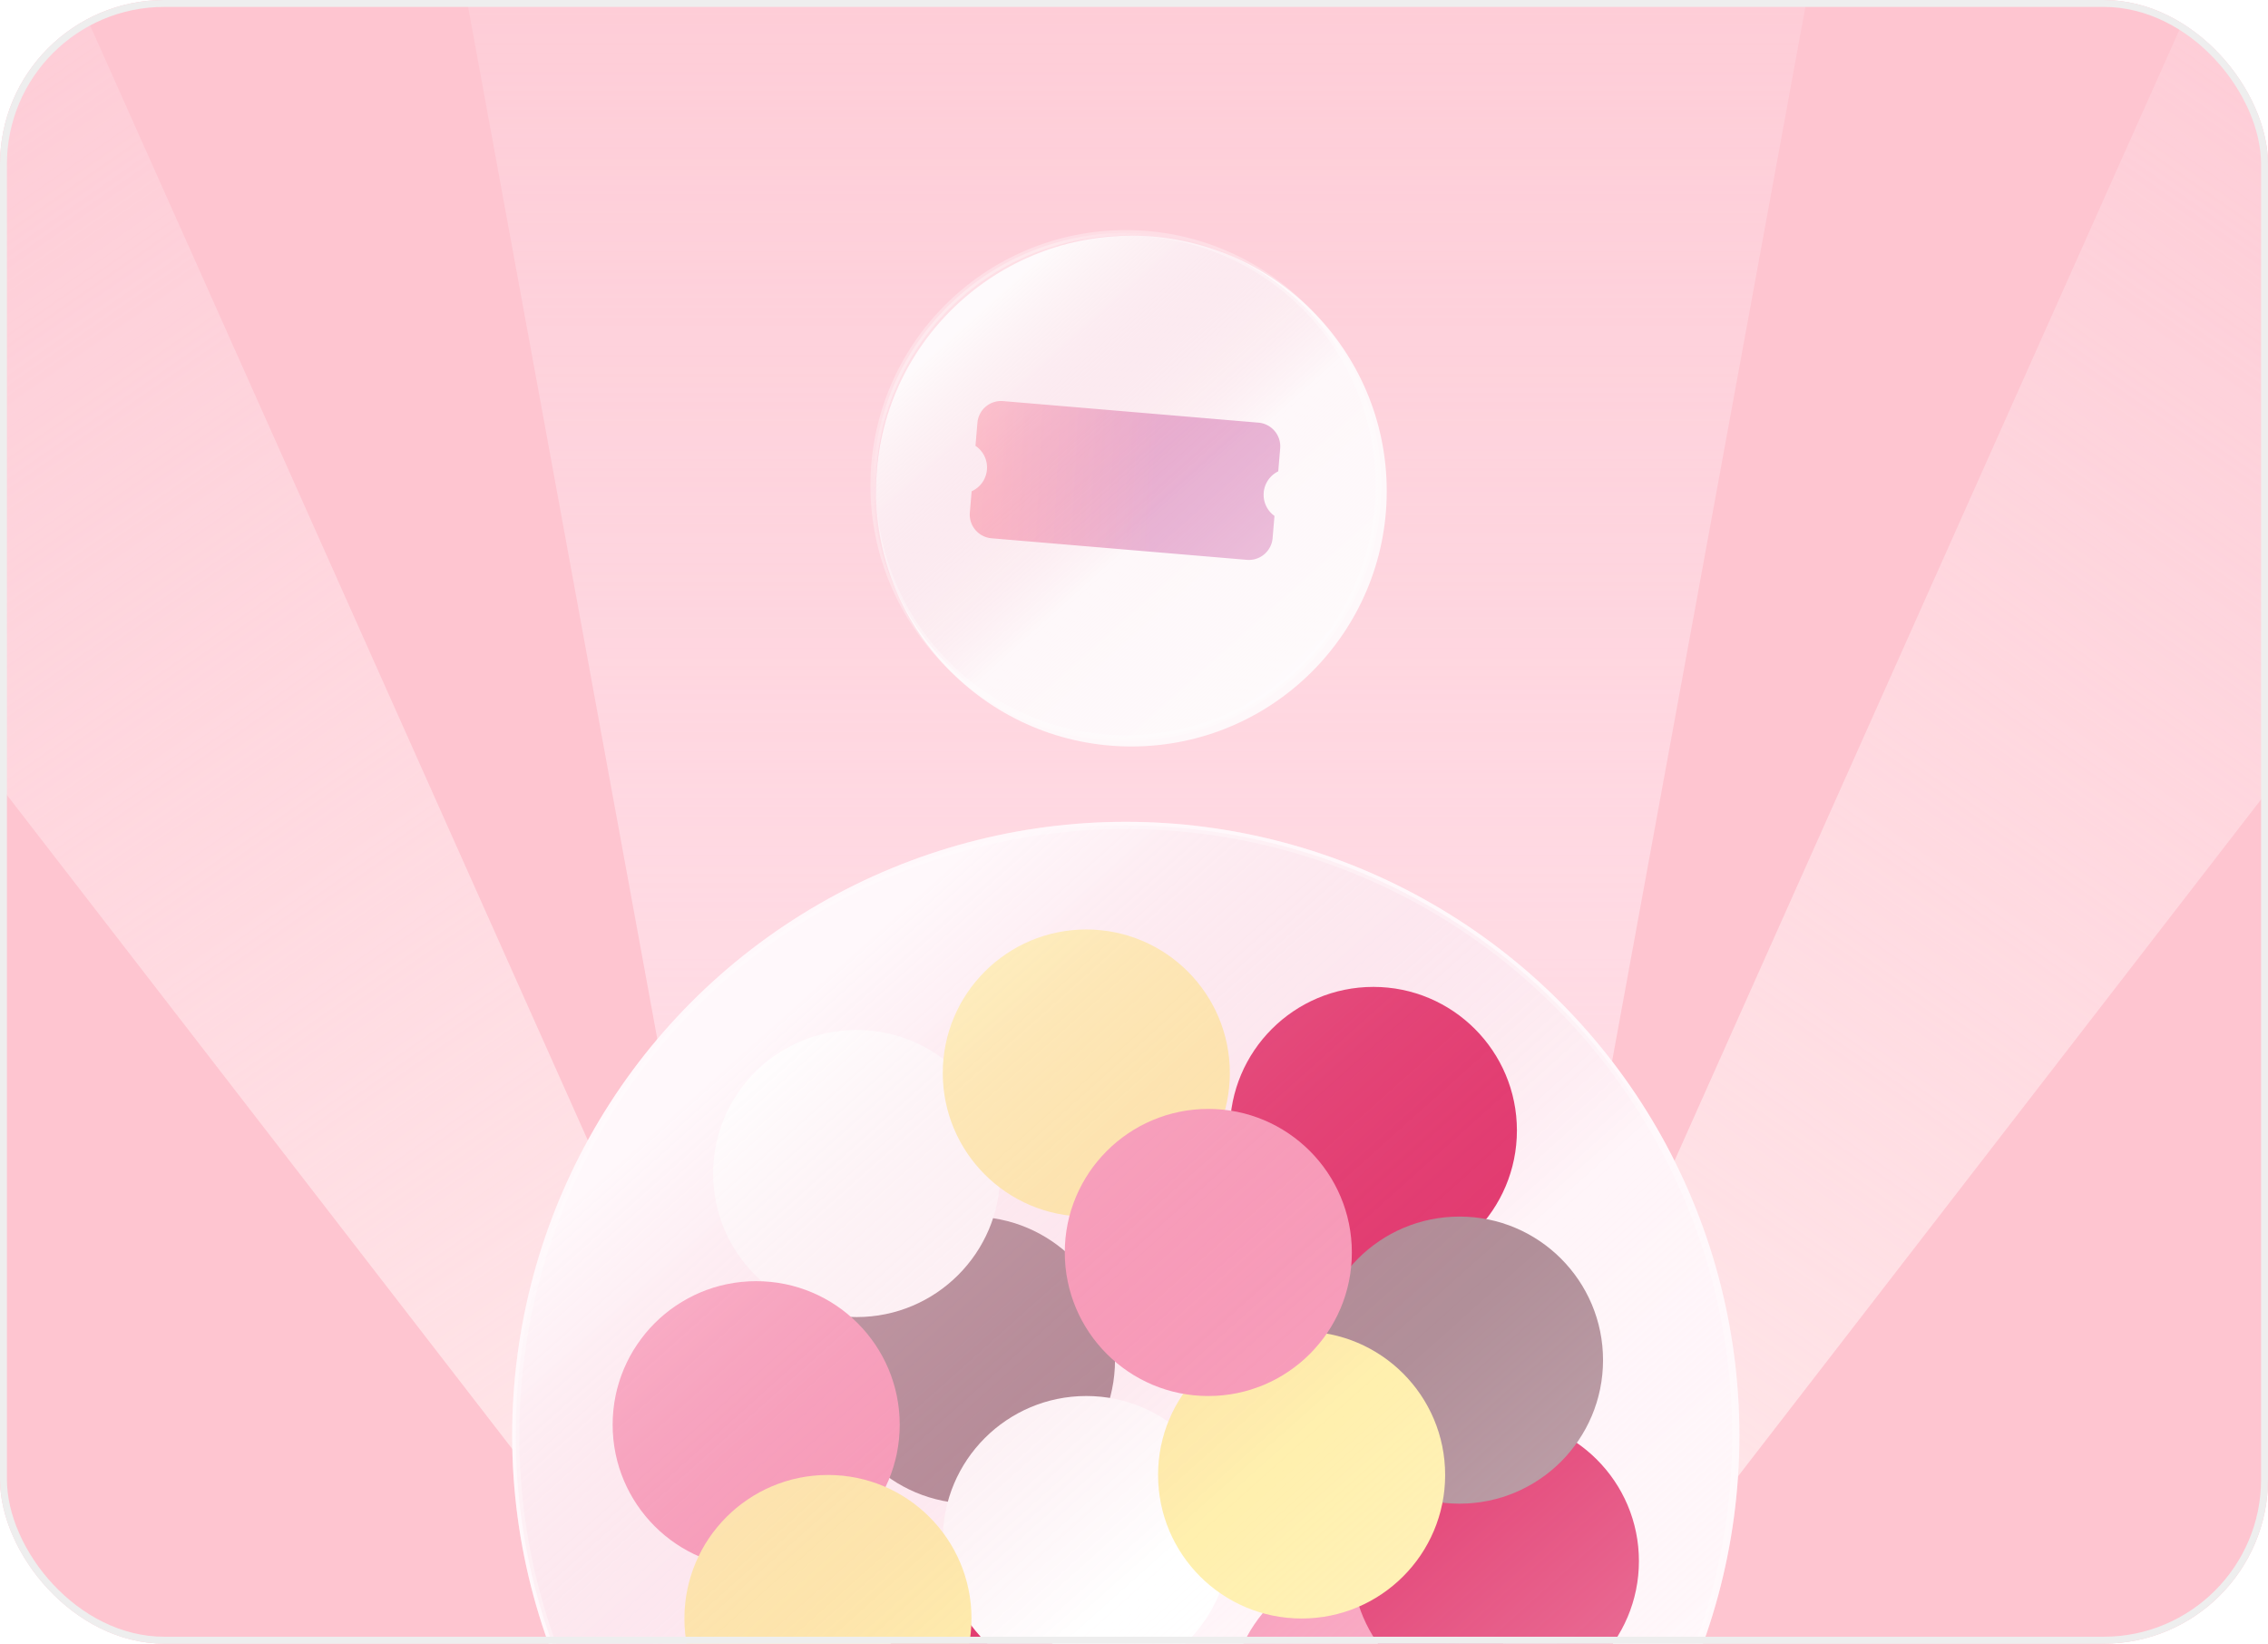
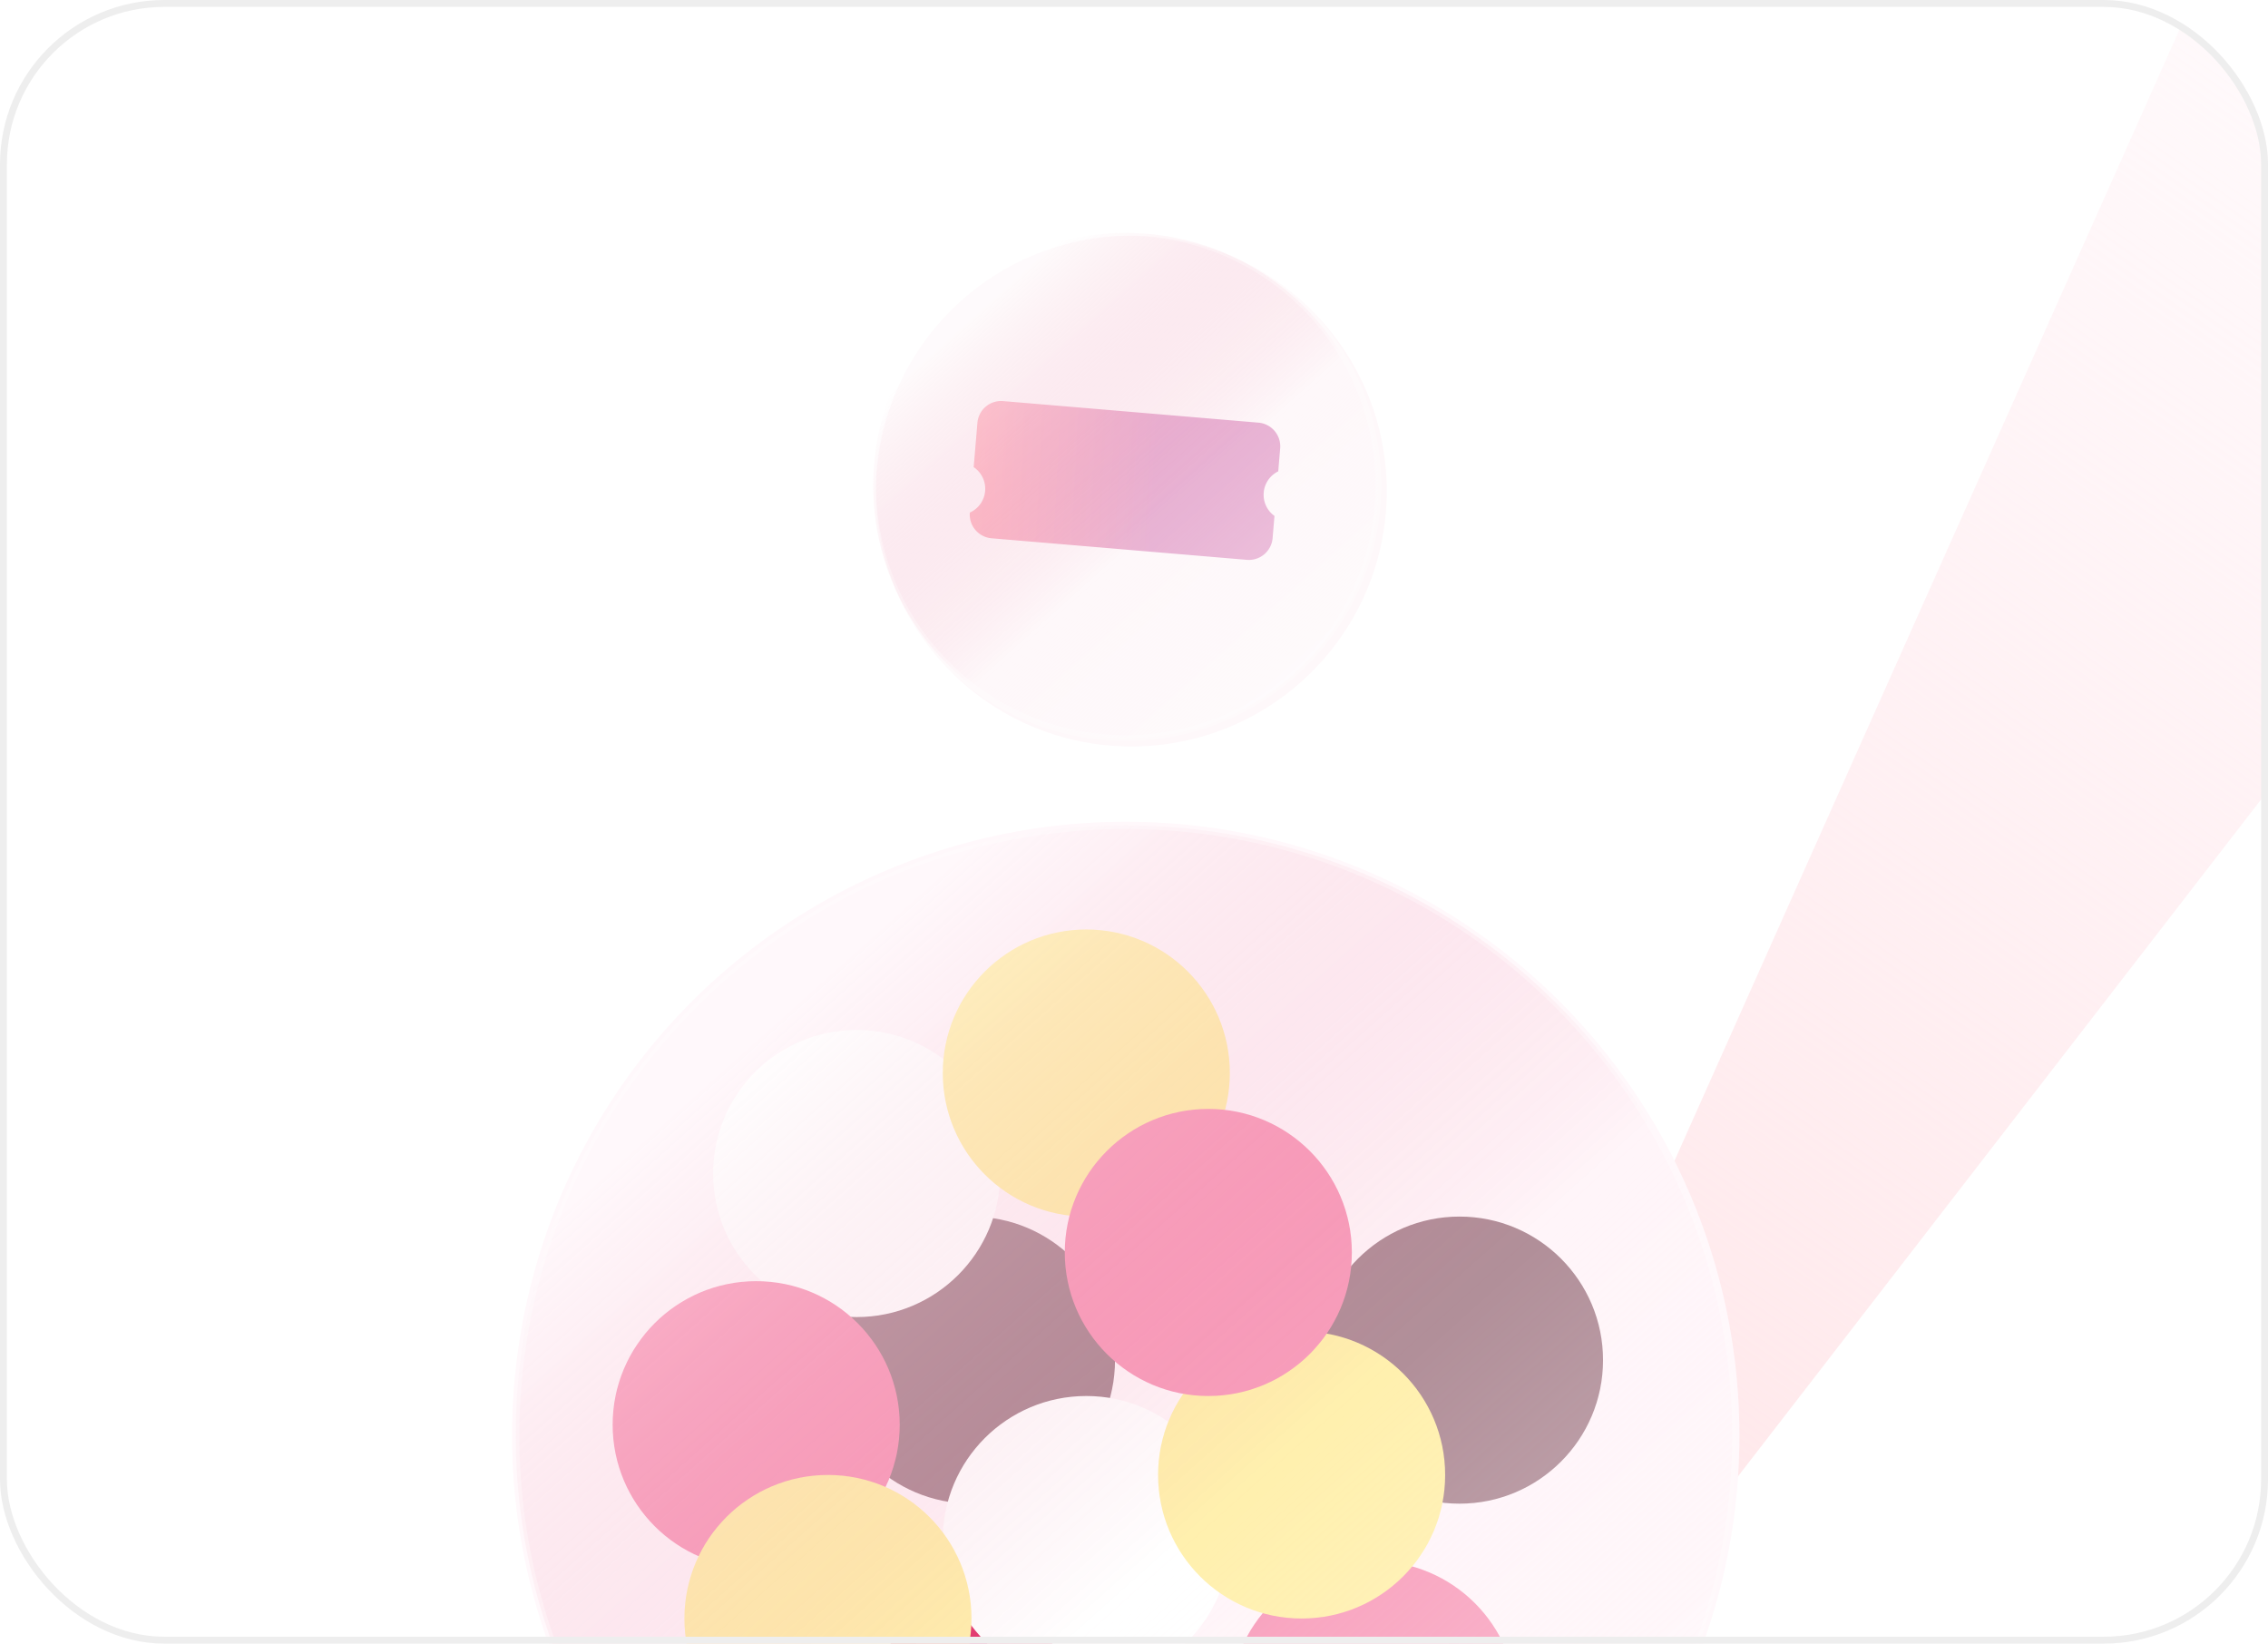
<svg xmlns="http://www.w3.org/2000/svg" width="414" height="300" fill="none">
  <g clip-path="url(#a)">
-     <rect width="414" height="300" fill="#FEC5D0" rx="30" />
-     <path fill="url(#b)" d="M207.5 667 37-263h341L207.5 667Z" />
    <g filter="url(#c)">
      <circle cx="205.5" cy="88.612" r="46.612" fill="#FEF8FA" />
    </g>
-     <path fill="url(#d)" fill-rule="evenodd" d="M178.417 77.17a4.344 4.344 0 0 1 4.694-3.962l46.611 3.935a4.343 4.343 0 0 1 3.962 4.693l-.354 4.198a4.752 4.752 0 0 0-2.651 3.873 4.752 4.752 0 0 0 1.964 4.263l-.342 4.05a4.343 4.343 0 0 1-4.693 3.963l-46.611-3.935a4.343 4.343 0 0 1-3.963-4.694l.328-3.887a4.752 4.752 0 0 0 2.793-3.94 4.751 4.751 0 0 0-2.093-4.352l.355-4.204Z" clip-rule="evenodd" />
+     <path fill="url(#d)" fill-rule="evenodd" d="M178.417 77.17a4.344 4.344 0 0 1 4.694-3.962l46.611 3.935a4.343 4.343 0 0 1 3.962 4.693l-.354 4.198a4.752 4.752 0 0 0-2.651 3.873 4.752 4.752 0 0 0 1.964 4.263l-.342 4.05a4.343 4.343 0 0 1-4.693 3.963l-46.611-3.935a4.343 4.343 0 0 1-3.963-4.694a4.752 4.752 0 0 0 2.793-3.94 4.751 4.751 0 0 0-2.093-4.352l.355-4.204Z" clip-rule="evenodd" />
    <circle cx="205.5" cy="88.612" r="46.1" fill="url(#e)" stroke="#fff" stroke-width="1.024" opacity=".3" />
    <path fill="url(#f)" d="M228.91 383.783 538.628-16.979l-99.819-69.379L228.91 383.783Z" />
-     <path fill="url(#g)" d="M185.718 383.783-124-16.979l99.82-69.379 209.898 470.141Z" />
    <circle cx="205.5" cy="262.009" r="112.009" fill="#FFF5F9" />
    <g filter="url(#h)">
      <circle cx="176.024" cy="246.943" r="26.201" fill="#B18F99" />
    </g>
    <g filter="url(#i)">
      <circle cx="155.063" cy="212.883" r="26.201" fill="#fff" />
    </g>
    <g filter="url(#j)">
      <circle cx="136.723" cy="258.734" r="26.201" fill="#F89FBC" />
    </g>
    <g filter="url(#k)">
      <circle cx="176.024" cy="320.305" r="26.201" fill="#E23C71" />
    </g>
    <g filter="url(#l)">
      <circle cx="196.985" cy="279.694" r="26.201" fill="#fff" />
    </g>
    <g filter="url(#m)">
      <circle cx="149.823" cy="294.105" r="26.201" fill="#FFF0AE" />
    </g>
    <g filter="url(#n)">
      <circle cx="249.386" cy="309.825" r="26.201" fill="#F89FBC" />
    </g>
    <g filter="url(#o)">
-       <circle cx="271.657" cy="283.625" r="26.201" fill="#E23C71" />
-     </g>
+       </g>
    <g filter="url(#p)">
-       <circle cx="249.386" cy="205.022" r="26.201" fill="#E23C71" />
-     </g>
+       </g>
    <g filter="url(#q)">
      <circle cx="265.107" cy="246.943" r="26.201" fill="#B18F99" />
    </g>
    <g filter="url(#r)">
      <circle cx="236.286" cy="267.904" r="26.201" fill="#FFF0AE" />
    </g>
    <g filter="url(#s)">
      <circle cx="196.985" cy="194.542" r="26.201" fill="#FFF0AE" />
    </g>
    <g filter="url(#t)">
      <circle cx="219.256" cy="227.293" r="26.201" fill="#F89FBC" />
    </g>
    <circle cx="205.5" cy="262.009" r="111.354" fill="url(#u)" stroke="#fff" stroke-width="1.31" opacity=".3" />
  </g>
  <rect width="412.74" height="298.74" x=".63" y=".63" stroke="#EEE" stroke-width="1.26" rx="29.37" />
  <defs>
    <filter id="c" width="94.249" height="96.298" x="158.888" y="40.976" color-interpolation-filters="sRGB" filterUnits="userSpaceOnUse">
      <feFlood flood-opacity="0" result="BackgroundImageFix" />
      <feBlend in="SourceGraphic" in2="BackgroundImageFix" result="shape" />
      <feColorMatrix in="SourceAlpha" result="hardAlpha" values="0 0 0 0 0 0 0 0 0 0 0 0 0 0 0 0 0 0 127 0" />
      <feOffset dy="-1.024" />
      <feGaussianBlur stdDeviation="4.61" />
      <feComposite in2="hardAlpha" k2="-1" k3="1" operator="arithmetic" />
      <feColorMatrix values="0 0 0 0 0 0 0 0 0 0 0 0 0 0 0 0 0 0 0.07 0" />
      <feBlend in2="shape" result="effect1_innerShadow_4135_2261" />
      <feColorMatrix in="SourceAlpha" result="hardAlpha" values="0 0 0 0 0 0 0 0 0 0 0 0 0 0 0 0 0 0 127 0" />
      <feOffset dx="1.024" dy="2.049" />
      <feGaussianBlur stdDeviation="7.171" />
      <feComposite in2="hardAlpha" k2="-1" k3="1" operator="arithmetic" />
      <feColorMatrix values="0 0 0 0 1 0 0 0 0 1 0 0 0 0 1 0 0 0 0.25 0" />
      <feBlend in2="effect1_innerShadow_4135_2261" result="effect2_innerShadow_4135_2261" />
    </filter>
    <filter id="h" width="53.712" height="56.331" x="149.823" y="219.432" color-interpolation-filters="sRGB" filterUnits="userSpaceOnUse">
      <feFlood flood-opacity="0" result="BackgroundImageFix" />
      <feBlend in="SourceGraphic" in2="BackgroundImageFix" result="shape" />
      <feColorMatrix in="SourceAlpha" result="hardAlpha" values="0 0 0 0 0 0 0 0 0 0 0 0 0 0 0 0 0 0 127 0" />
      <feOffset dy="-1.31" />
      <feGaussianBlur stdDeviation="5.895" />
      <feComposite in2="hardAlpha" k2="-1" k3="1" operator="arithmetic" />
      <feColorMatrix values="0 0 0 0 0 0 0 0 0 0 0 0 0 0 0 0 0 0 0.07 0" />
      <feBlend in2="shape" result="effect1_innerShadow_4135_2261" />
      <feColorMatrix in="SourceAlpha" result="hardAlpha" values="0 0 0 0 0 0 0 0 0 0 0 0 0 0 0 0 0 0 127 0" />
      <feOffset dx="1.31" dy="2.62" />
      <feGaussianBlur stdDeviation="9.17" />
      <feComposite in2="hardAlpha" k2="-1" k3="1" operator="arithmetic" />
      <feColorMatrix values="0 0 0 0 1 0 0 0 0 1 0 0 0 0 1 0 0 0 0.25 0" />
      <feBlend in2="effect1_innerShadow_4135_2261" result="effect2_innerShadow_4135_2261" />
    </filter>
    <filter id="i" width="53.712" height="56.331" x="128.863" y="185.372" color-interpolation-filters="sRGB" filterUnits="userSpaceOnUse">
      <feFlood flood-opacity="0" result="BackgroundImageFix" />
      <feBlend in="SourceGraphic" in2="BackgroundImageFix" result="shape" />
      <feColorMatrix in="SourceAlpha" result="hardAlpha" values="0 0 0 0 0 0 0 0 0 0 0 0 0 0 0 0 0 0 127 0" />
      <feOffset dy="-1.31" />
      <feGaussianBlur stdDeviation="5.895" />
      <feComposite in2="hardAlpha" k2="-1" k3="1" operator="arithmetic" />
      <feColorMatrix values="0 0 0 0 0 0 0 0 0 0 0 0 0 0 0 0 0 0 0.07 0" />
      <feBlend in2="shape" result="effect1_innerShadow_4135_2261" />
      <feColorMatrix in="SourceAlpha" result="hardAlpha" values="0 0 0 0 0 0 0 0 0 0 0 0 0 0 0 0 0 0 127 0" />
      <feOffset dx="1.31" dy="2.62" />
      <feGaussianBlur stdDeviation="9.17" />
      <feComposite in2="hardAlpha" k2="-1" k3="1" operator="arithmetic" />
      <feColorMatrix values="0 0 0 0 1 0 0 0 0 1 0 0 0 0 1 0 0 0 0.25 0" />
      <feBlend in2="effect1_innerShadow_4135_2261" result="effect2_innerShadow_4135_2261" />
    </filter>
    <filter id="j" width="53.712" height="56.331" x="110.522" y="231.223" color-interpolation-filters="sRGB" filterUnits="userSpaceOnUse">
      <feFlood flood-opacity="0" result="BackgroundImageFix" />
      <feBlend in="SourceGraphic" in2="BackgroundImageFix" result="shape" />
      <feColorMatrix in="SourceAlpha" result="hardAlpha" values="0 0 0 0 0 0 0 0 0 0 0 0 0 0 0 0 0 0 127 0" />
      <feOffset dy="-1.31" />
      <feGaussianBlur stdDeviation="5.895" />
      <feComposite in2="hardAlpha" k2="-1" k3="1" operator="arithmetic" />
      <feColorMatrix values="0 0 0 0 0 0 0 0 0 0 0 0 0 0 0 0 0 0 0.07 0" />
      <feBlend in2="shape" result="effect1_innerShadow_4135_2261" />
      <feColorMatrix in="SourceAlpha" result="hardAlpha" values="0 0 0 0 0 0 0 0 0 0 0 0 0 0 0 0 0 0 127 0" />
      <feOffset dx="1.31" dy="2.62" />
      <feGaussianBlur stdDeviation="9.17" />
      <feComposite in2="hardAlpha" k2="-1" k3="1" operator="arithmetic" />
      <feColorMatrix values="0 0 0 0 1 0 0 0 0 1 0 0 0 0 1 0 0 0 0.25 0" />
      <feBlend in2="effect1_innerShadow_4135_2261" result="effect2_innerShadow_4135_2261" />
    </filter>
    <filter id="k" width="53.712" height="56.331" x="149.823" y="292.794" color-interpolation-filters="sRGB" filterUnits="userSpaceOnUse">
      <feFlood flood-opacity="0" result="BackgroundImageFix" />
      <feBlend in="SourceGraphic" in2="BackgroundImageFix" result="shape" />
      <feColorMatrix in="SourceAlpha" result="hardAlpha" values="0 0 0 0 0 0 0 0 0 0 0 0 0 0 0 0 0 0 127 0" />
      <feOffset dy="-1.31" />
      <feGaussianBlur stdDeviation="5.895" />
      <feComposite in2="hardAlpha" k2="-1" k3="1" operator="arithmetic" />
      <feColorMatrix values="0 0 0 0 0 0 0 0 0 0 0 0 0 0 0 0 0 0 0.07 0" />
      <feBlend in2="shape" result="effect1_innerShadow_4135_2261" />
      <feColorMatrix in="SourceAlpha" result="hardAlpha" values="0 0 0 0 0 0 0 0 0 0 0 0 0 0 0 0 0 0 127 0" />
      <feOffset dx="1.31" dy="2.62" />
      <feGaussianBlur stdDeviation="9.17" />
      <feComposite in2="hardAlpha" k2="-1" k3="1" operator="arithmetic" />
      <feColorMatrix values="0 0 0 0 1 0 0 0 0 1 0 0 0 0 1 0 0 0 0.25 0" />
      <feBlend in2="effect1_innerShadow_4135_2261" result="effect2_innerShadow_4135_2261" />
    </filter>
    <filter id="l" width="53.712" height="56.331" x="170.784" y="252.183" color-interpolation-filters="sRGB" filterUnits="userSpaceOnUse">
      <feFlood flood-opacity="0" result="BackgroundImageFix" />
      <feBlend in="SourceGraphic" in2="BackgroundImageFix" result="shape" />
      <feColorMatrix in="SourceAlpha" result="hardAlpha" values="0 0 0 0 0 0 0 0 0 0 0 0 0 0 0 0 0 0 127 0" />
      <feOffset dy="-1.31" />
      <feGaussianBlur stdDeviation="5.895" />
      <feComposite in2="hardAlpha" k2="-1" k3="1" operator="arithmetic" />
      <feColorMatrix values="0 0 0 0 0 0 0 0 0 0 0 0 0 0 0 0 0 0 0.07 0" />
      <feBlend in2="shape" result="effect1_innerShadow_4135_2261" />
      <feColorMatrix in="SourceAlpha" result="hardAlpha" values="0 0 0 0 0 0 0 0 0 0 0 0 0 0 0 0 0 0 127 0" />
      <feOffset dx="1.31" dy="2.62" />
      <feGaussianBlur stdDeviation="9.17" />
      <feComposite in2="hardAlpha" k2="-1" k3="1" operator="arithmetic" />
      <feColorMatrix values="0 0 0 0 1 0 0 0 0 1 0 0 0 0 1 0 0 0 0.25 0" />
      <feBlend in2="effect1_innerShadow_4135_2261" result="effect2_innerShadow_4135_2261" />
    </filter>
    <filter id="m" width="53.712" height="56.331" x="123.622" y="266.594" color-interpolation-filters="sRGB" filterUnits="userSpaceOnUse">
      <feFlood flood-opacity="0" result="BackgroundImageFix" />
      <feBlend in="SourceGraphic" in2="BackgroundImageFix" result="shape" />
      <feColorMatrix in="SourceAlpha" result="hardAlpha" values="0 0 0 0 0 0 0 0 0 0 0 0 0 0 0 0 0 0 127 0" />
      <feOffset dy="-1.31" />
      <feGaussianBlur stdDeviation="5.895" />
      <feComposite in2="hardAlpha" k2="-1" k3="1" operator="arithmetic" />
      <feColorMatrix values="0 0 0 0 0 0 0 0 0 0 0 0 0 0 0 0 0 0 0.07 0" />
      <feBlend in2="shape" result="effect1_innerShadow_4135_2261" />
      <feColorMatrix in="SourceAlpha" result="hardAlpha" values="0 0 0 0 0 0 0 0 0 0 0 0 0 0 0 0 0 0 127 0" />
      <feOffset dx="1.31" dy="2.62" />
      <feGaussianBlur stdDeviation="9.17" />
      <feComposite in2="hardAlpha" k2="-1" k3="1" operator="arithmetic" />
      <feColorMatrix values="0 0 0 0 1 0 0 0 0 1 0 0 0 0 1 0 0 0 0.25 0" />
      <feBlend in2="effect1_innerShadow_4135_2261" result="effect2_innerShadow_4135_2261" />
    </filter>
    <filter id="n" width="53.712" height="56.331" x="223.186" y="282.314" color-interpolation-filters="sRGB" filterUnits="userSpaceOnUse">
      <feFlood flood-opacity="0" result="BackgroundImageFix" />
      <feBlend in="SourceGraphic" in2="BackgroundImageFix" result="shape" />
      <feColorMatrix in="SourceAlpha" result="hardAlpha" values="0 0 0 0 0 0 0 0 0 0 0 0 0 0 0 0 0 0 127 0" />
      <feOffset dy="-1.31" />
      <feGaussianBlur stdDeviation="5.895" />
      <feComposite in2="hardAlpha" k2="-1" k3="1" operator="arithmetic" />
      <feColorMatrix values="0 0 0 0 0 0 0 0 0 0 0 0 0 0 0 0 0 0 0.07 0" />
      <feBlend in2="shape" result="effect1_innerShadow_4135_2261" />
      <feColorMatrix in="SourceAlpha" result="hardAlpha" values="0 0 0 0 0 0 0 0 0 0 0 0 0 0 0 0 0 0 127 0" />
      <feOffset dx="1.31" dy="2.62" />
      <feGaussianBlur stdDeviation="9.17" />
      <feComposite in2="hardAlpha" k2="-1" k3="1" operator="arithmetic" />
      <feColorMatrix values="0 0 0 0 1 0 0 0 0 1 0 0 0 0 1 0 0 0 0.25 0" />
      <feBlend in2="effect1_innerShadow_4135_2261" result="effect2_innerShadow_4135_2261" />
    </filter>
    <filter id="o" width="53.712" height="56.331" x="245.456" y="256.114" color-interpolation-filters="sRGB" filterUnits="userSpaceOnUse">
      <feFlood flood-opacity="0" result="BackgroundImageFix" />
      <feBlend in="SourceGraphic" in2="BackgroundImageFix" result="shape" />
      <feColorMatrix in="SourceAlpha" result="hardAlpha" values="0 0 0 0 0 0 0 0 0 0 0 0 0 0 0 0 0 0 127 0" />
      <feOffset dy="-1.31" />
      <feGaussianBlur stdDeviation="5.895" />
      <feComposite in2="hardAlpha" k2="-1" k3="1" operator="arithmetic" />
      <feColorMatrix values="0 0 0 0 0 0 0 0 0 0 0 0 0 0 0 0 0 0 0.07 0" />
      <feBlend in2="shape" result="effect1_innerShadow_4135_2261" />
      <feColorMatrix in="SourceAlpha" result="hardAlpha" values="0 0 0 0 0 0 0 0 0 0 0 0 0 0 0 0 0 0 127 0" />
      <feOffset dx="1.31" dy="2.62" />
      <feGaussianBlur stdDeviation="9.17" />
      <feComposite in2="hardAlpha" k2="-1" k3="1" operator="arithmetic" />
      <feColorMatrix values="0 0 0 0 1 0 0 0 0 1 0 0 0 0 1 0 0 0 0.25 0" />
      <feBlend in2="effect1_innerShadow_4135_2261" result="effect2_innerShadow_4135_2261" />
    </filter>
    <filter id="p" width="53.712" height="56.331" x="223.186" y="177.511" color-interpolation-filters="sRGB" filterUnits="userSpaceOnUse">
      <feFlood flood-opacity="0" result="BackgroundImageFix" />
      <feBlend in="SourceGraphic" in2="BackgroundImageFix" result="shape" />
      <feColorMatrix in="SourceAlpha" result="hardAlpha" values="0 0 0 0 0 0 0 0 0 0 0 0 0 0 0 0 0 0 127 0" />
      <feOffset dy="-1.31" />
      <feGaussianBlur stdDeviation="5.895" />
      <feComposite in2="hardAlpha" k2="-1" k3="1" operator="arithmetic" />
      <feColorMatrix values="0 0 0 0 0 0 0 0 0 0 0 0 0 0 0 0 0 0 0.07 0" />
      <feBlend in2="shape" result="effect1_innerShadow_4135_2261" />
      <feColorMatrix in="SourceAlpha" result="hardAlpha" values="0 0 0 0 0 0 0 0 0 0 0 0 0 0 0 0 0 0 127 0" />
      <feOffset dx="1.31" dy="2.62" />
      <feGaussianBlur stdDeviation="9.17" />
      <feComposite in2="hardAlpha" k2="-1" k3="1" operator="arithmetic" />
      <feColorMatrix values="0 0 0 0 1 0 0 0 0 1 0 0 0 0 1 0 0 0 0.25 0" />
      <feBlend in2="effect1_innerShadow_4135_2261" result="effect2_innerShadow_4135_2261" />
    </filter>
    <filter id="q" width="53.712" height="56.331" x="238.906" y="219.432" color-interpolation-filters="sRGB" filterUnits="userSpaceOnUse">
      <feFlood flood-opacity="0" result="BackgroundImageFix" />
      <feBlend in="SourceGraphic" in2="BackgroundImageFix" result="shape" />
      <feColorMatrix in="SourceAlpha" result="hardAlpha" values="0 0 0 0 0 0 0 0 0 0 0 0 0 0 0 0 0 0 127 0" />
      <feOffset dy="-1.31" />
      <feGaussianBlur stdDeviation="5.895" />
      <feComposite in2="hardAlpha" k2="-1" k3="1" operator="arithmetic" />
      <feColorMatrix values="0 0 0 0 0 0 0 0 0 0 0 0 0 0 0 0 0 0 0.07 0" />
      <feBlend in2="shape" result="effect1_innerShadow_4135_2261" />
      <feColorMatrix in="SourceAlpha" result="hardAlpha" values="0 0 0 0 0 0 0 0 0 0 0 0 0 0 0 0 0 0 127 0" />
      <feOffset dx="1.31" dy="2.62" />
      <feGaussianBlur stdDeviation="9.17" />
      <feComposite in2="hardAlpha" k2="-1" k3="1" operator="arithmetic" />
      <feColorMatrix values="0 0 0 0 1 0 0 0 0 1 0 0 0 0 1 0 0 0 0.25 0" />
      <feBlend in2="effect1_innerShadow_4135_2261" result="effect2_innerShadow_4135_2261" />
    </filter>
    <filter id="r" width="53.712" height="56.331" x="210.085" y="240.393" color-interpolation-filters="sRGB" filterUnits="userSpaceOnUse">
      <feFlood flood-opacity="0" result="BackgroundImageFix" />
      <feBlend in="SourceGraphic" in2="BackgroundImageFix" result="shape" />
      <feColorMatrix in="SourceAlpha" result="hardAlpha" values="0 0 0 0 0 0 0 0 0 0 0 0 0 0 0 0 0 0 127 0" />
      <feOffset dy="-1.31" />
      <feGaussianBlur stdDeviation="5.895" />
      <feComposite in2="hardAlpha" k2="-1" k3="1" operator="arithmetic" />
      <feColorMatrix values="0 0 0 0 0 0 0 0 0 0 0 0 0 0 0 0 0 0 0.07 0" />
      <feBlend in2="shape" result="effect1_innerShadow_4135_2261" />
      <feColorMatrix in="SourceAlpha" result="hardAlpha" values="0 0 0 0 0 0 0 0 0 0 0 0 0 0 0 0 0 0 127 0" />
      <feOffset dx="1.31" dy="2.62" />
      <feGaussianBlur stdDeviation="9.17" />
      <feComposite in2="hardAlpha" k2="-1" k3="1" operator="arithmetic" />
      <feColorMatrix values="0 0 0 0 1 0 0 0 0 1 0 0 0 0 1 0 0 0 0.25 0" />
      <feBlend in2="effect1_innerShadow_4135_2261" result="effect2_innerShadow_4135_2261" />
    </filter>
    <filter id="s" width="53.712" height="56.331" x="170.784" y="167.031" color-interpolation-filters="sRGB" filterUnits="userSpaceOnUse">
      <feFlood flood-opacity="0" result="BackgroundImageFix" />
      <feBlend in="SourceGraphic" in2="BackgroundImageFix" result="shape" />
      <feColorMatrix in="SourceAlpha" result="hardAlpha" values="0 0 0 0 0 0 0 0 0 0 0 0 0 0 0 0 0 0 127 0" />
      <feOffset dy="-1.31" />
      <feGaussianBlur stdDeviation="5.895" />
      <feComposite in2="hardAlpha" k2="-1" k3="1" operator="arithmetic" />
      <feColorMatrix values="0 0 0 0 0 0 0 0 0 0 0 0 0 0 0 0 0 0 0.07 0" />
      <feBlend in2="shape" result="effect1_innerShadow_4135_2261" />
      <feColorMatrix in="SourceAlpha" result="hardAlpha" values="0 0 0 0 0 0 0 0 0 0 0 0 0 0 0 0 0 0 127 0" />
      <feOffset dx="1.31" dy="2.62" />
      <feGaussianBlur stdDeviation="9.17" />
      <feComposite in2="hardAlpha" k2="-1" k3="1" operator="arithmetic" />
      <feColorMatrix values="0 0 0 0 1 0 0 0 0 1 0 0 0 0 1 0 0 0 0.25 0" />
      <feBlend in2="effect1_innerShadow_4135_2261" result="effect2_innerShadow_4135_2261" />
    </filter>
    <filter id="t" width="53.712" height="56.331" x="193.055" y="199.782" color-interpolation-filters="sRGB" filterUnits="userSpaceOnUse">
      <feFlood flood-opacity="0" result="BackgroundImageFix" />
      <feBlend in="SourceGraphic" in2="BackgroundImageFix" result="shape" />
      <feColorMatrix in="SourceAlpha" result="hardAlpha" values="0 0 0 0 0 0 0 0 0 0 0 0 0 0 0 0 0 0 127 0" />
      <feOffset dy="-1.31" />
      <feGaussianBlur stdDeviation="5.895" />
      <feComposite in2="hardAlpha" k2="-1" k3="1" operator="arithmetic" />
      <feColorMatrix values="0 0 0 0 0 0 0 0 0 0 0 0 0 0 0 0 0 0 0.07 0" />
      <feBlend in2="shape" result="effect1_innerShadow_4135_2261" />
      <feColorMatrix in="SourceAlpha" result="hardAlpha" values="0 0 0 0 0 0 0 0 0 0 0 0 0 0 0 0 0 0 127 0" />
      <feOffset dx="1.31" dy="2.62" />
      <feGaussianBlur stdDeviation="9.17" />
      <feComposite in2="hardAlpha" k2="-1" k3="1" operator="arithmetic" />
      <feColorMatrix values="0 0 0 0 1 0 0 0 0 1 0 0 0 0 1 0 0 0 0.25 0" />
      <feBlend in2="effect1_innerShadow_4135_2261" result="effect2_innerShadow_4135_2261" />
    </filter>
    <linearGradient id="b" x1="207.5" x2="207.5" y1="335.953" y2="-103.082" gradientUnits="userSpaceOnUse">
      <stop stop-color="#FFE7EF" />
      <stop offset="1" stop-color="#FFE7EF" stop-opacity="0" />
    </linearGradient>
    <linearGradient id="d" x1="174.255" x2="210.717" y1="94.712" y2="96.586" gradientUnits="userSpaceOnUse">
      <stop stop-color="#FFBEC7" />
      <stop offset="1" stop-color="#E8B3D4" />
    </linearGradient>
    <linearGradient id="e" x1="176.606" x2="233.849" y1="58.9" y2="122.958" gradientUnits="userSpaceOnUse">
      <stop stop-color="#fff" />
      <stop offset=".575" stop-color="#E23C71" stop-opacity=".03" />
      <stop offset=".595" stop-color="#FFF5F9" stop-opacity="0" />
      <stop offset="1" stop-color="#fff" />
    </linearGradient>
    <linearGradient id="f" x1="285.763" x2="511.288" y1="288.495" y2="-35.982" gradientUnits="userSpaceOnUse">
      <stop stop-color="#FFE7E9" />
      <stop offset="1" stop-color="#FFE7EF" stop-opacity="0" />
    </linearGradient>
    <linearGradient id="g" x1="128.865" x2="-96.66" y1="288.495" y2="-35.982" gradientUnits="userSpaceOnUse">
      <stop stop-color="#FFE7E9" />
      <stop offset="1" stop-color="#FFE7EF" stop-opacity="0" />
    </linearGradient>
    <linearGradient id="u" x1="136.068" x2="273.622" y1="190.611" y2="344.541" gradientUnits="userSpaceOnUse">
      <stop stop-color="#fff" />
      <stop offset=".575" stop-color="#E23C71" stop-opacity=".03" />
      <stop offset=".595" stop-color="#FFF5F9" stop-opacity="0" />
      <stop offset="1" stop-color="#fff" />
    </linearGradient>
    <clipPath id="a">
      <rect width="414" height="300" fill="#fff" rx="30" />
    </clipPath>
  </defs>
</svg>